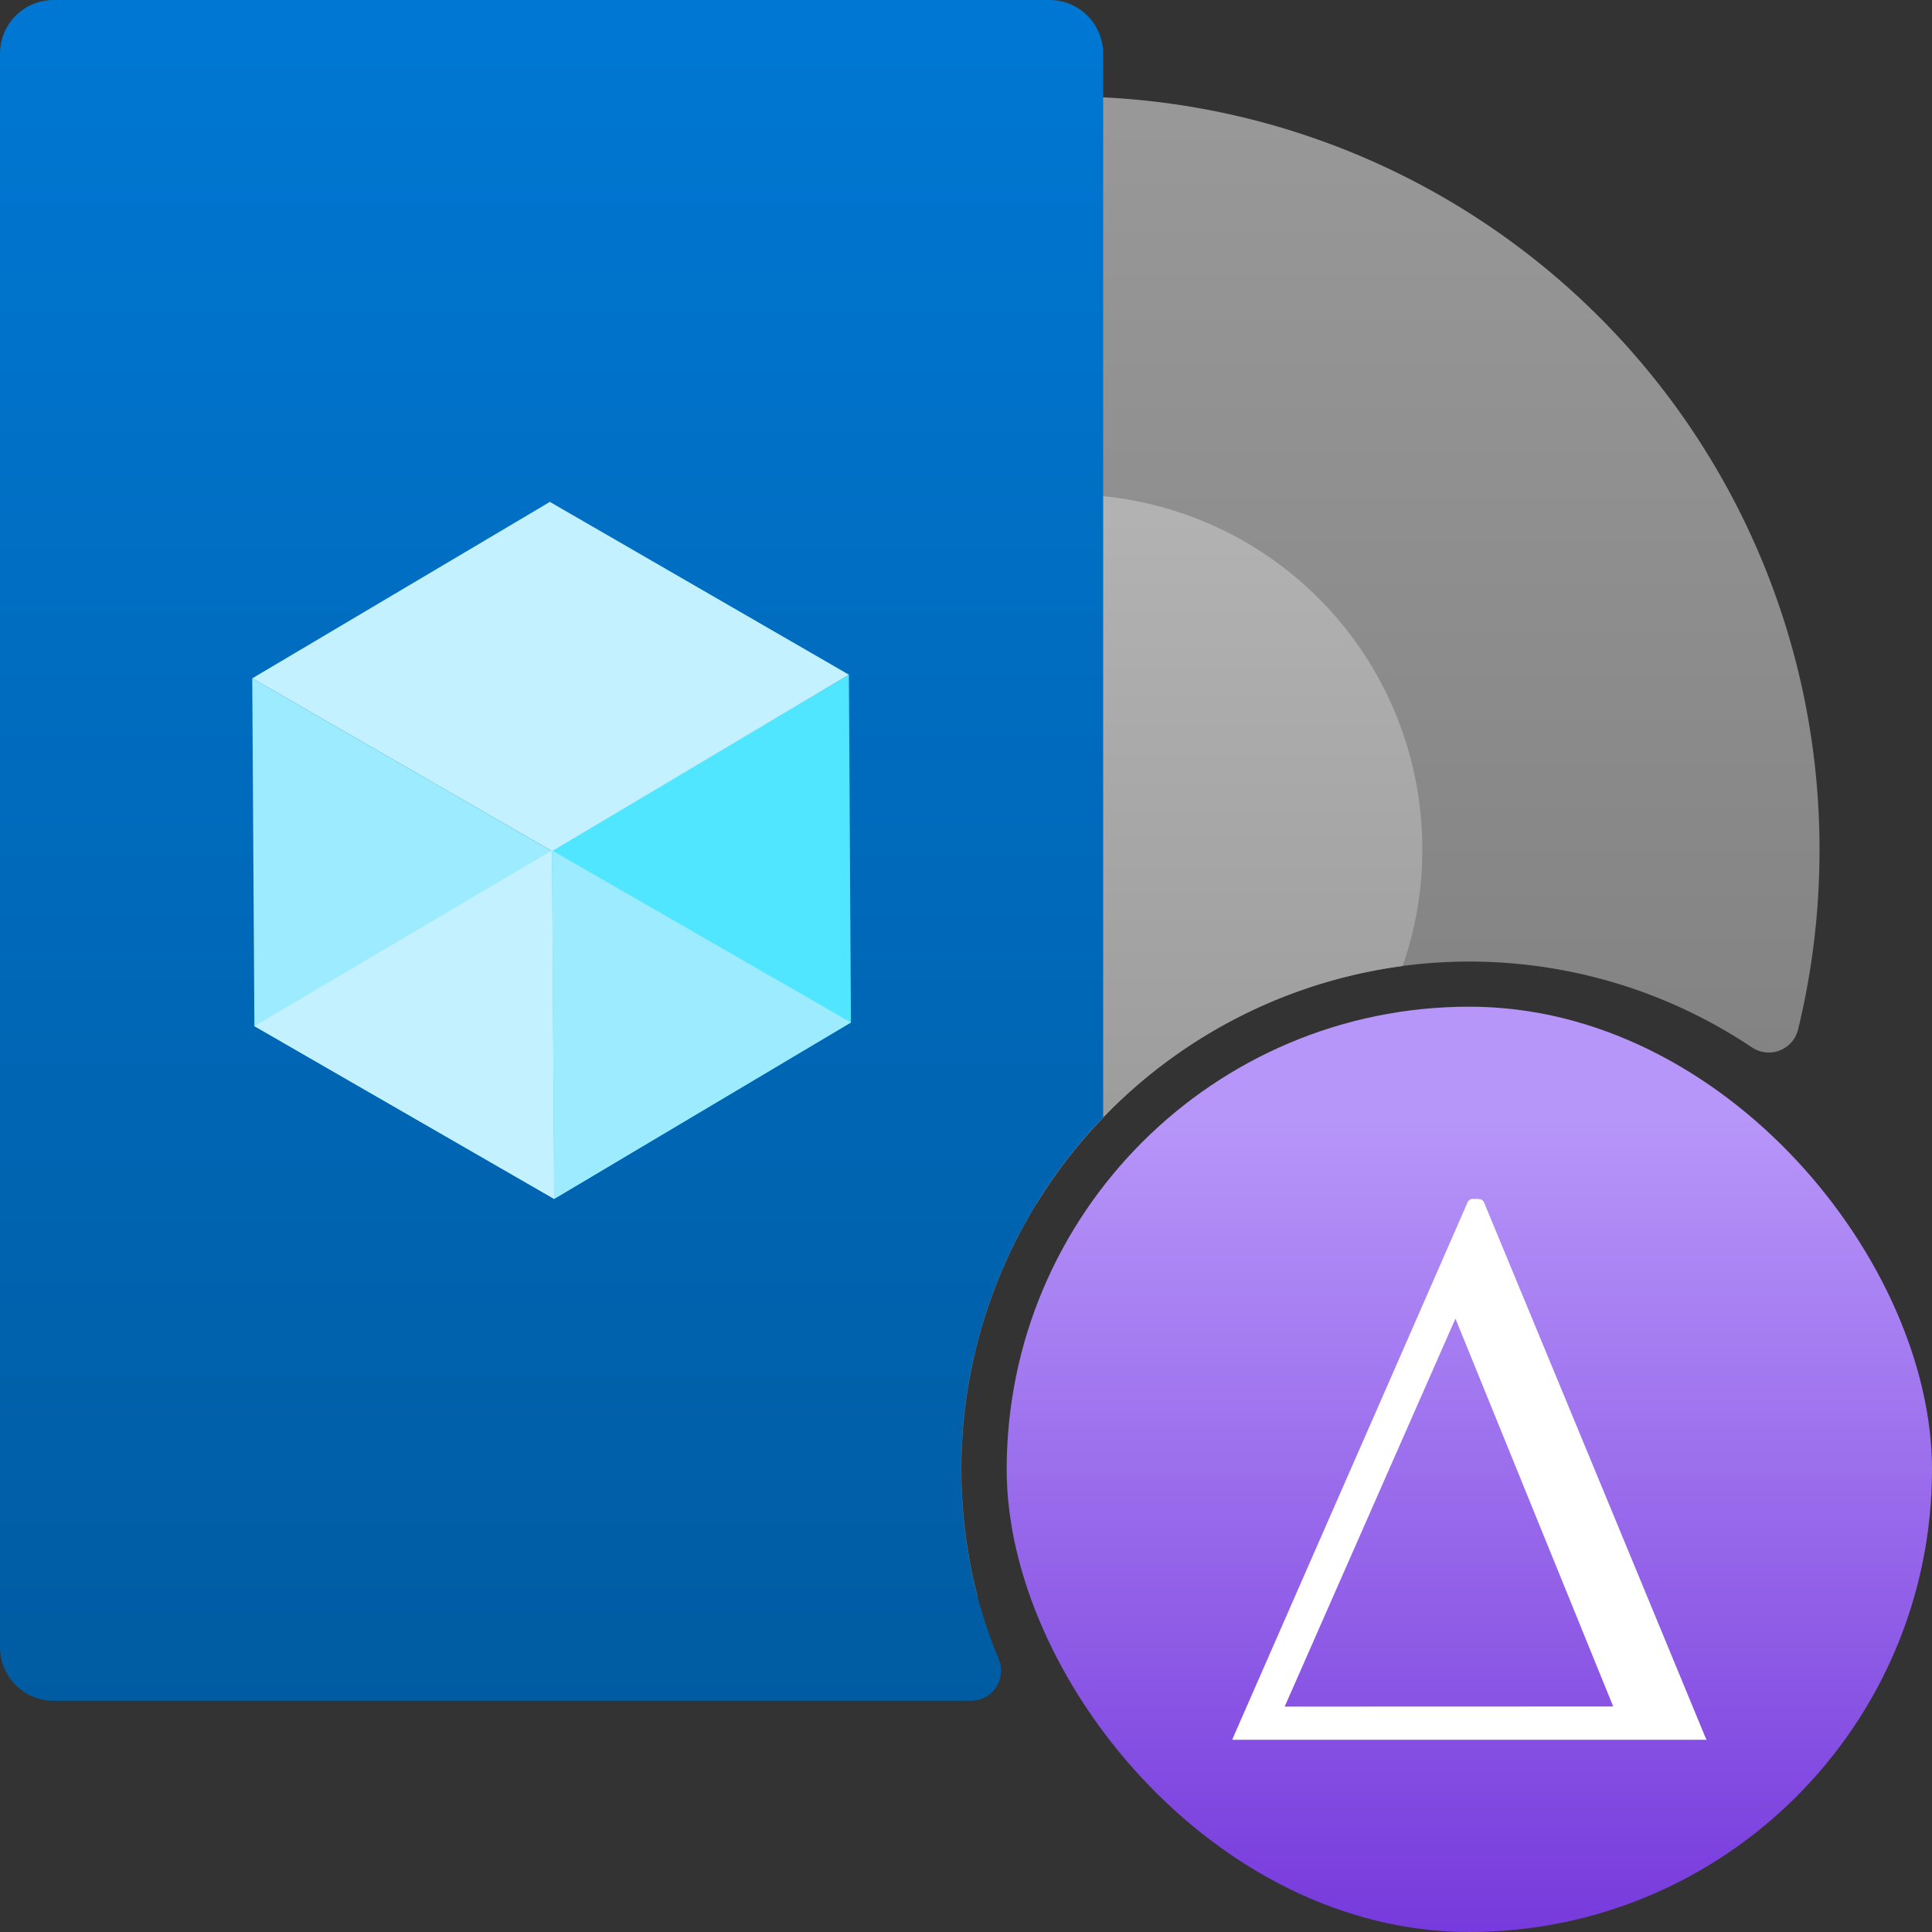
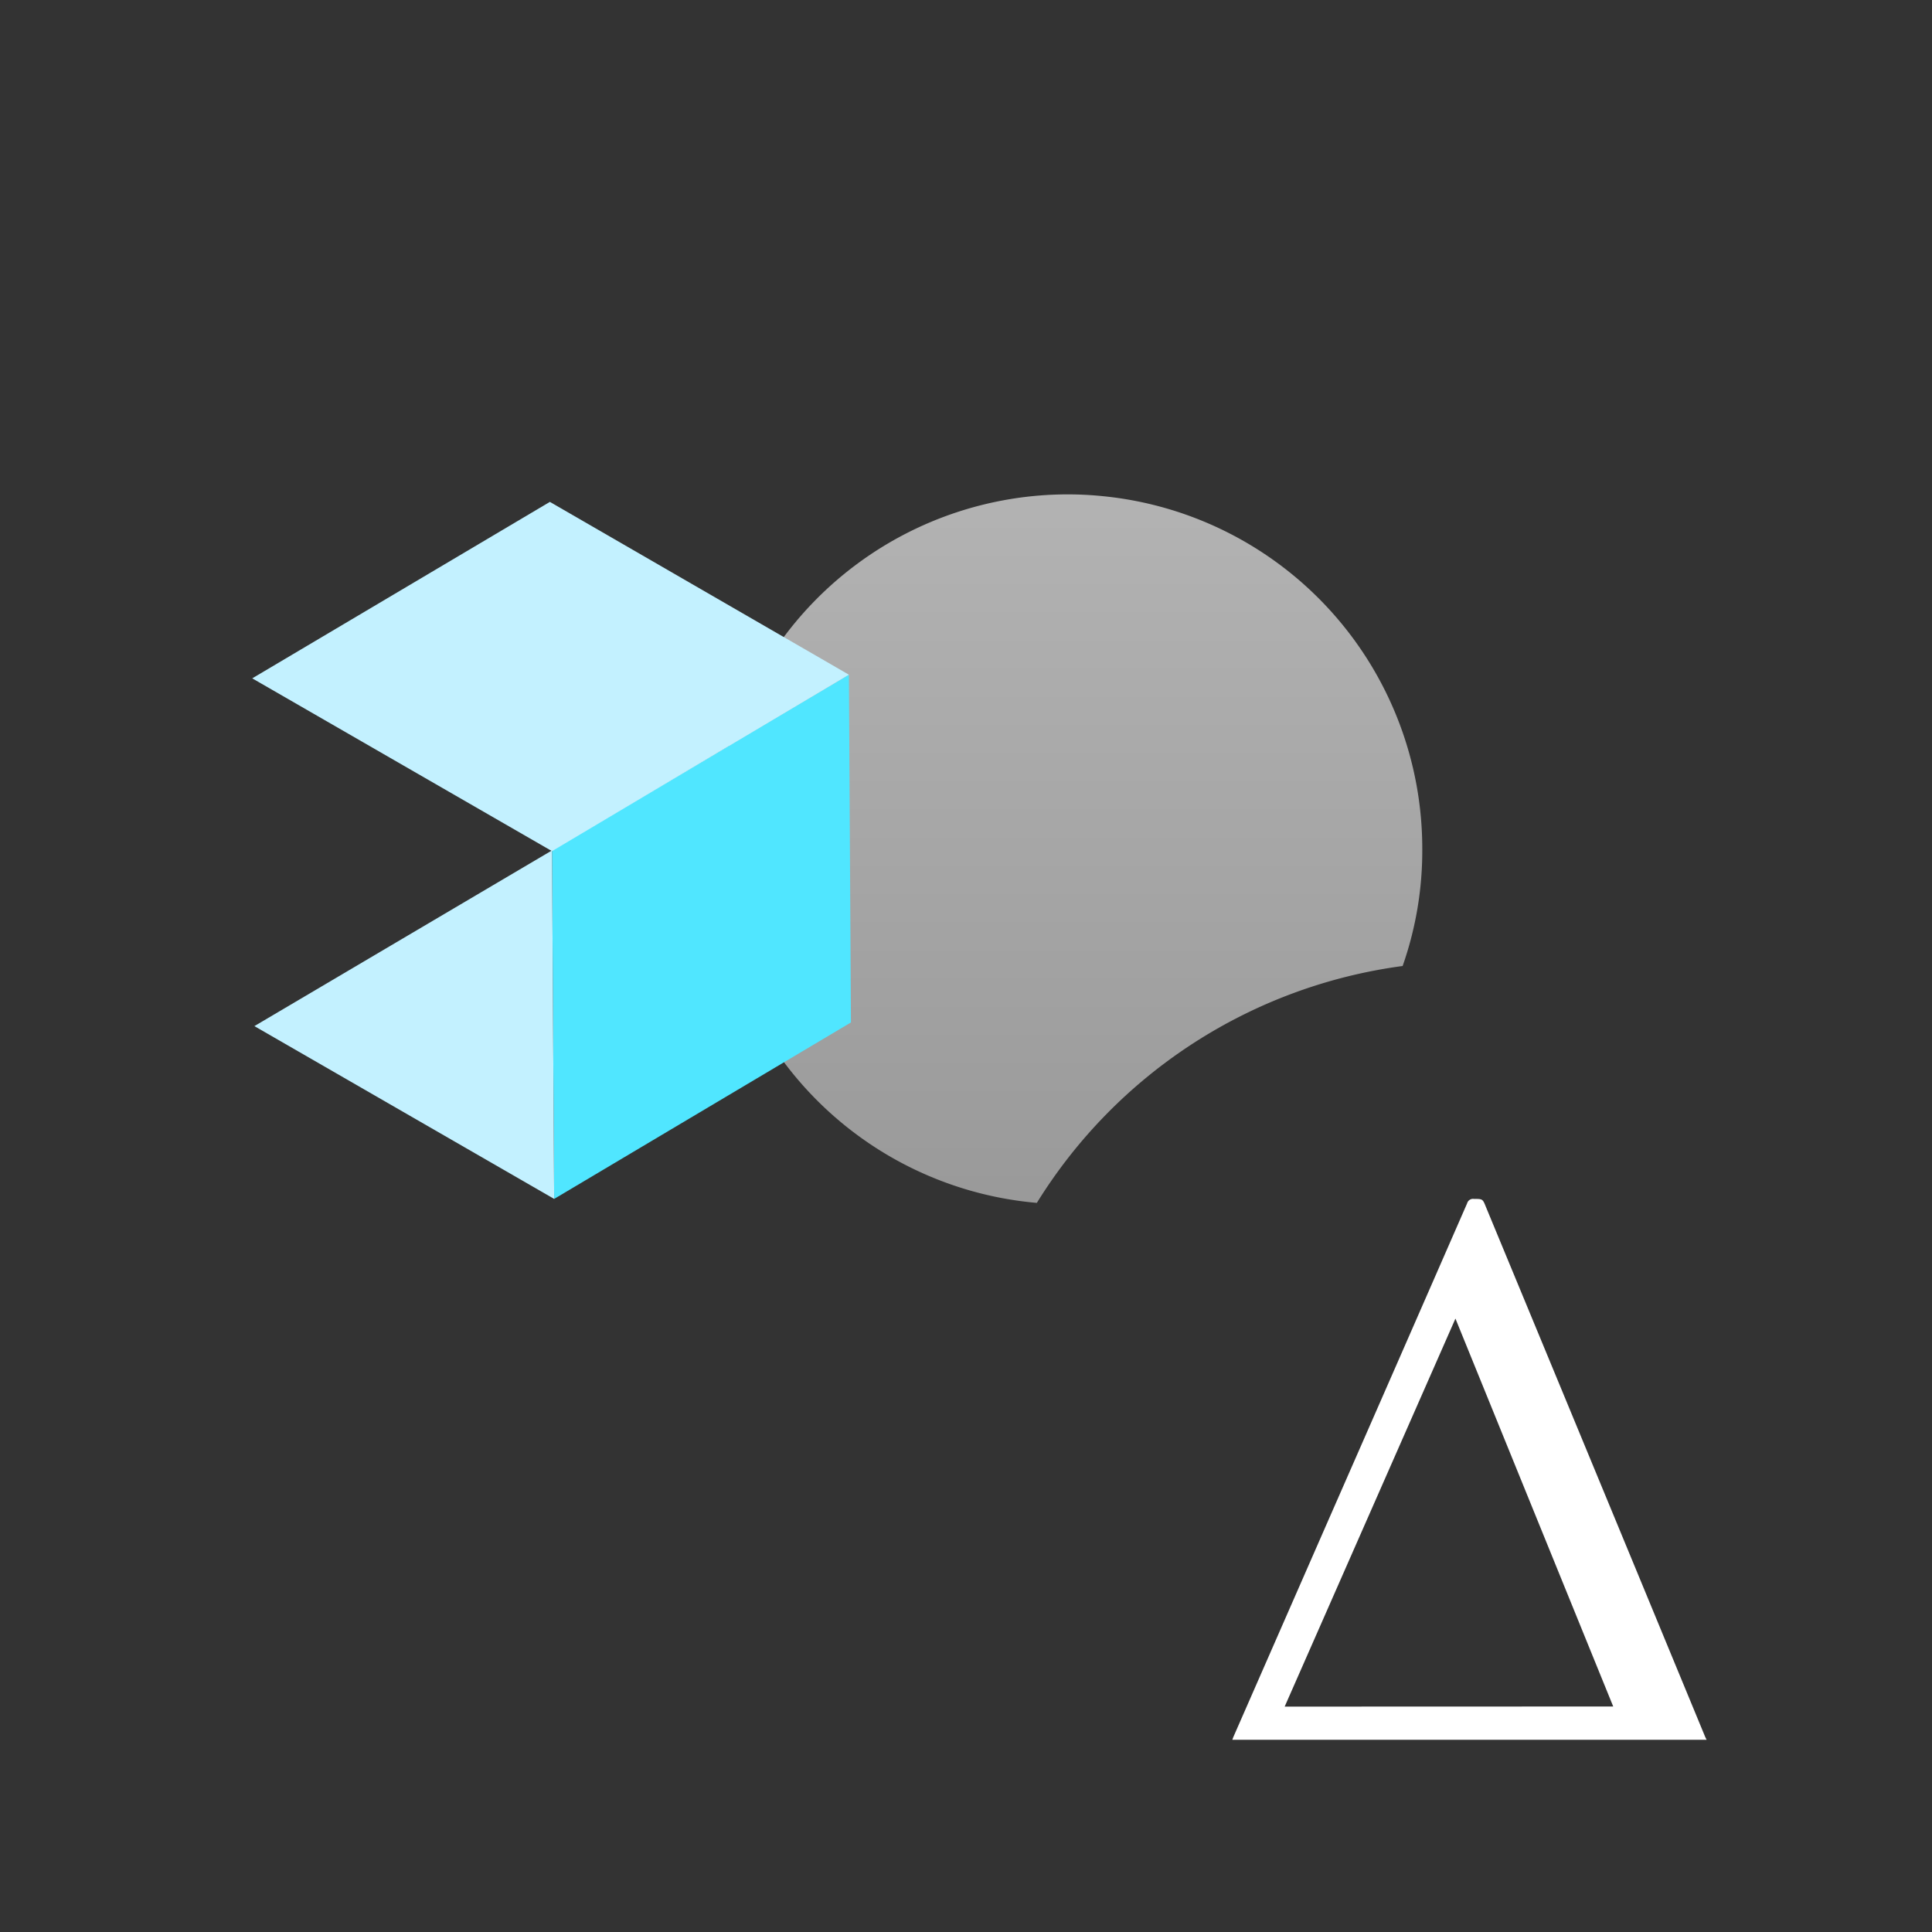
<svg xmlns="http://www.w3.org/2000/svg" width="18" height="18" viewBox="0 0 18 18">
  <rect x="0" y="0" width="18" height="18" fill="#333333" stroke="none" />
  <defs>
    <linearGradient id="aedd8519-b5df-4807-b867-727f58e24416" x1="13.689" y1="9.249" x2="13.689" y2="17.97" gradientUnits="userSpaceOnUse">
      <stop offset="0.131" stop-color="#b796f9" />
      <stop offset="1" stop-color="#773adc" />
    </linearGradient>
    <linearGradient id="b96ac090-fa87-4154-8258-6d615c48a534" x1="9.949" y1="0.702" x2="9.949" y2="15.185" gradientUnits="userSpaceOnUse">
      <stop offset="0" stop-color="#999" />
      <stop offset="0.999" stop-color="#767676" />
    </linearGradient>
    <linearGradient id="feb72bf8-4385-41c6-9050-4cbf27b81957" x1="9.949" y1="4.513" x2="9.949" y2="11.352" gradientUnits="userSpaceOnUse">
      <stop offset="0.001" stop-color="#b3b3b3" />
      <stop offset="1" stop-color="#999" />
    </linearGradient>
    <linearGradient id="e02f0a2c-a24a-438b-88e7-4e821460f3b3" x1="5.139" y1="-0.223" x2="5.139" y2="16.194" gradientUnits="userSpaceOnUse">
      <stop offset="0" stop-color="#0078d4" />
      <stop offset="1" stop-color="#005ba1" />
    </linearGradient>
  </defs>
  <g id="b7418aa3-6ee4-4999-aafc-ab2571c67735">
    <g>
      <g>
-         <rect x="9.379" y="9.379" width="8.621" height="8.621" rx="4.311" fill="url(#aedd8519-b5df-4807-b867-727f58e24416)" />
        <path d="M15.9,16.209H11.481l.01-.026.9-2.054q.64-1.458,1.278-2.918a.057.057,0,0,1,.063-.041c.082,0,.082,0,.112.075q.738,1.781,1.474,3.561l.57,1.379Zm-.87-.31-1.47-3.614L11.969,15.9Z" fill="#fff" />
      </g>
      <g>
-         <path d="M16.952,7.912a7.059,7.059,0,0,1-.2,1.681.281.281,0,0,1-.427.167,4.733,4.733,0,0,0-7.368,3.925,4.778,4.778,0,0,0,.152,1.192,7.012,7.012,0,0,1-5.816-4.786h0a7.009,7.009,0,0,1-.345-2.178,6.958,6.958,0,0,1,.1-1.19,6.862,6.862,0,0,1,.231-.953A7.008,7.008,0,0,1,9.949.9c.111,0,.221,0,.329.007A7.011,7.011,0,0,1,16.952,7.912Z" fill="url(#b96ac090-fa87-4154-8258-6d615c48a534)" />
        <path d="M13.251,7.912A3.242,3.242,0,0,1,13.068,9,4.747,4.747,0,0,0,9.66,11.207,3.3,3.3,0,0,1,7.307,9.9a3.248,3.248,0,0,1-.518-1.025h0a3.313,3.313,0,0,1,0-1.919l0,0h0A3.3,3.3,0,0,1,9.949,4.606a3.249,3.249,0,0,1,.329.017A3.3,3.3,0,0,1,13.251,7.912Z" fill="url(#feb72bf8-4385-41c6-9050-4cbf27b81957)" />
        <g>
-           <path d="M10.278.5V10.41a4.733,4.733,0,0,0-1.323,3.275,4.778,4.778,0,0,0,.152,1.192,4.864,4.864,0,0,0,.2.587.28.28,0,0,1-.262.382H.5a.5.5,0,0,1-.5-.5V.5A.5.5,0,0,1,.5,0H9.783A.5.5,0,0,1,10.278.5Z" fill="url(#e02f0a2c-a24a-438b-88e7-4e821460f3b3)" />
          <g>
            <polygon points="7.909 6.286 7.928 9.526 5.163 11.17 5.143 7.923 7.909 6.286" fill="#50e6ff" />
            <polygon points="7.909 6.286 5.143 7.93 2.35 6.32 5.123 4.676 7.909 6.286" fill="#c3f1ff" />
-             <polygon points="5.143 7.93 5.163 11.17 2.37 9.56 2.35 6.32 5.143 7.93" fill="#9cebff" />
            <polygon points="2.37 9.56 5.143 7.923 5.163 11.17 2.37 9.56" fill="#c3f1ff" />
-             <polygon points="7.928 9.526 5.143 7.923 5.163 11.17 7.928 9.526" fill="#9cebff" />
          </g>
        </g>
      </g>
    </g>
  </g>
</svg>